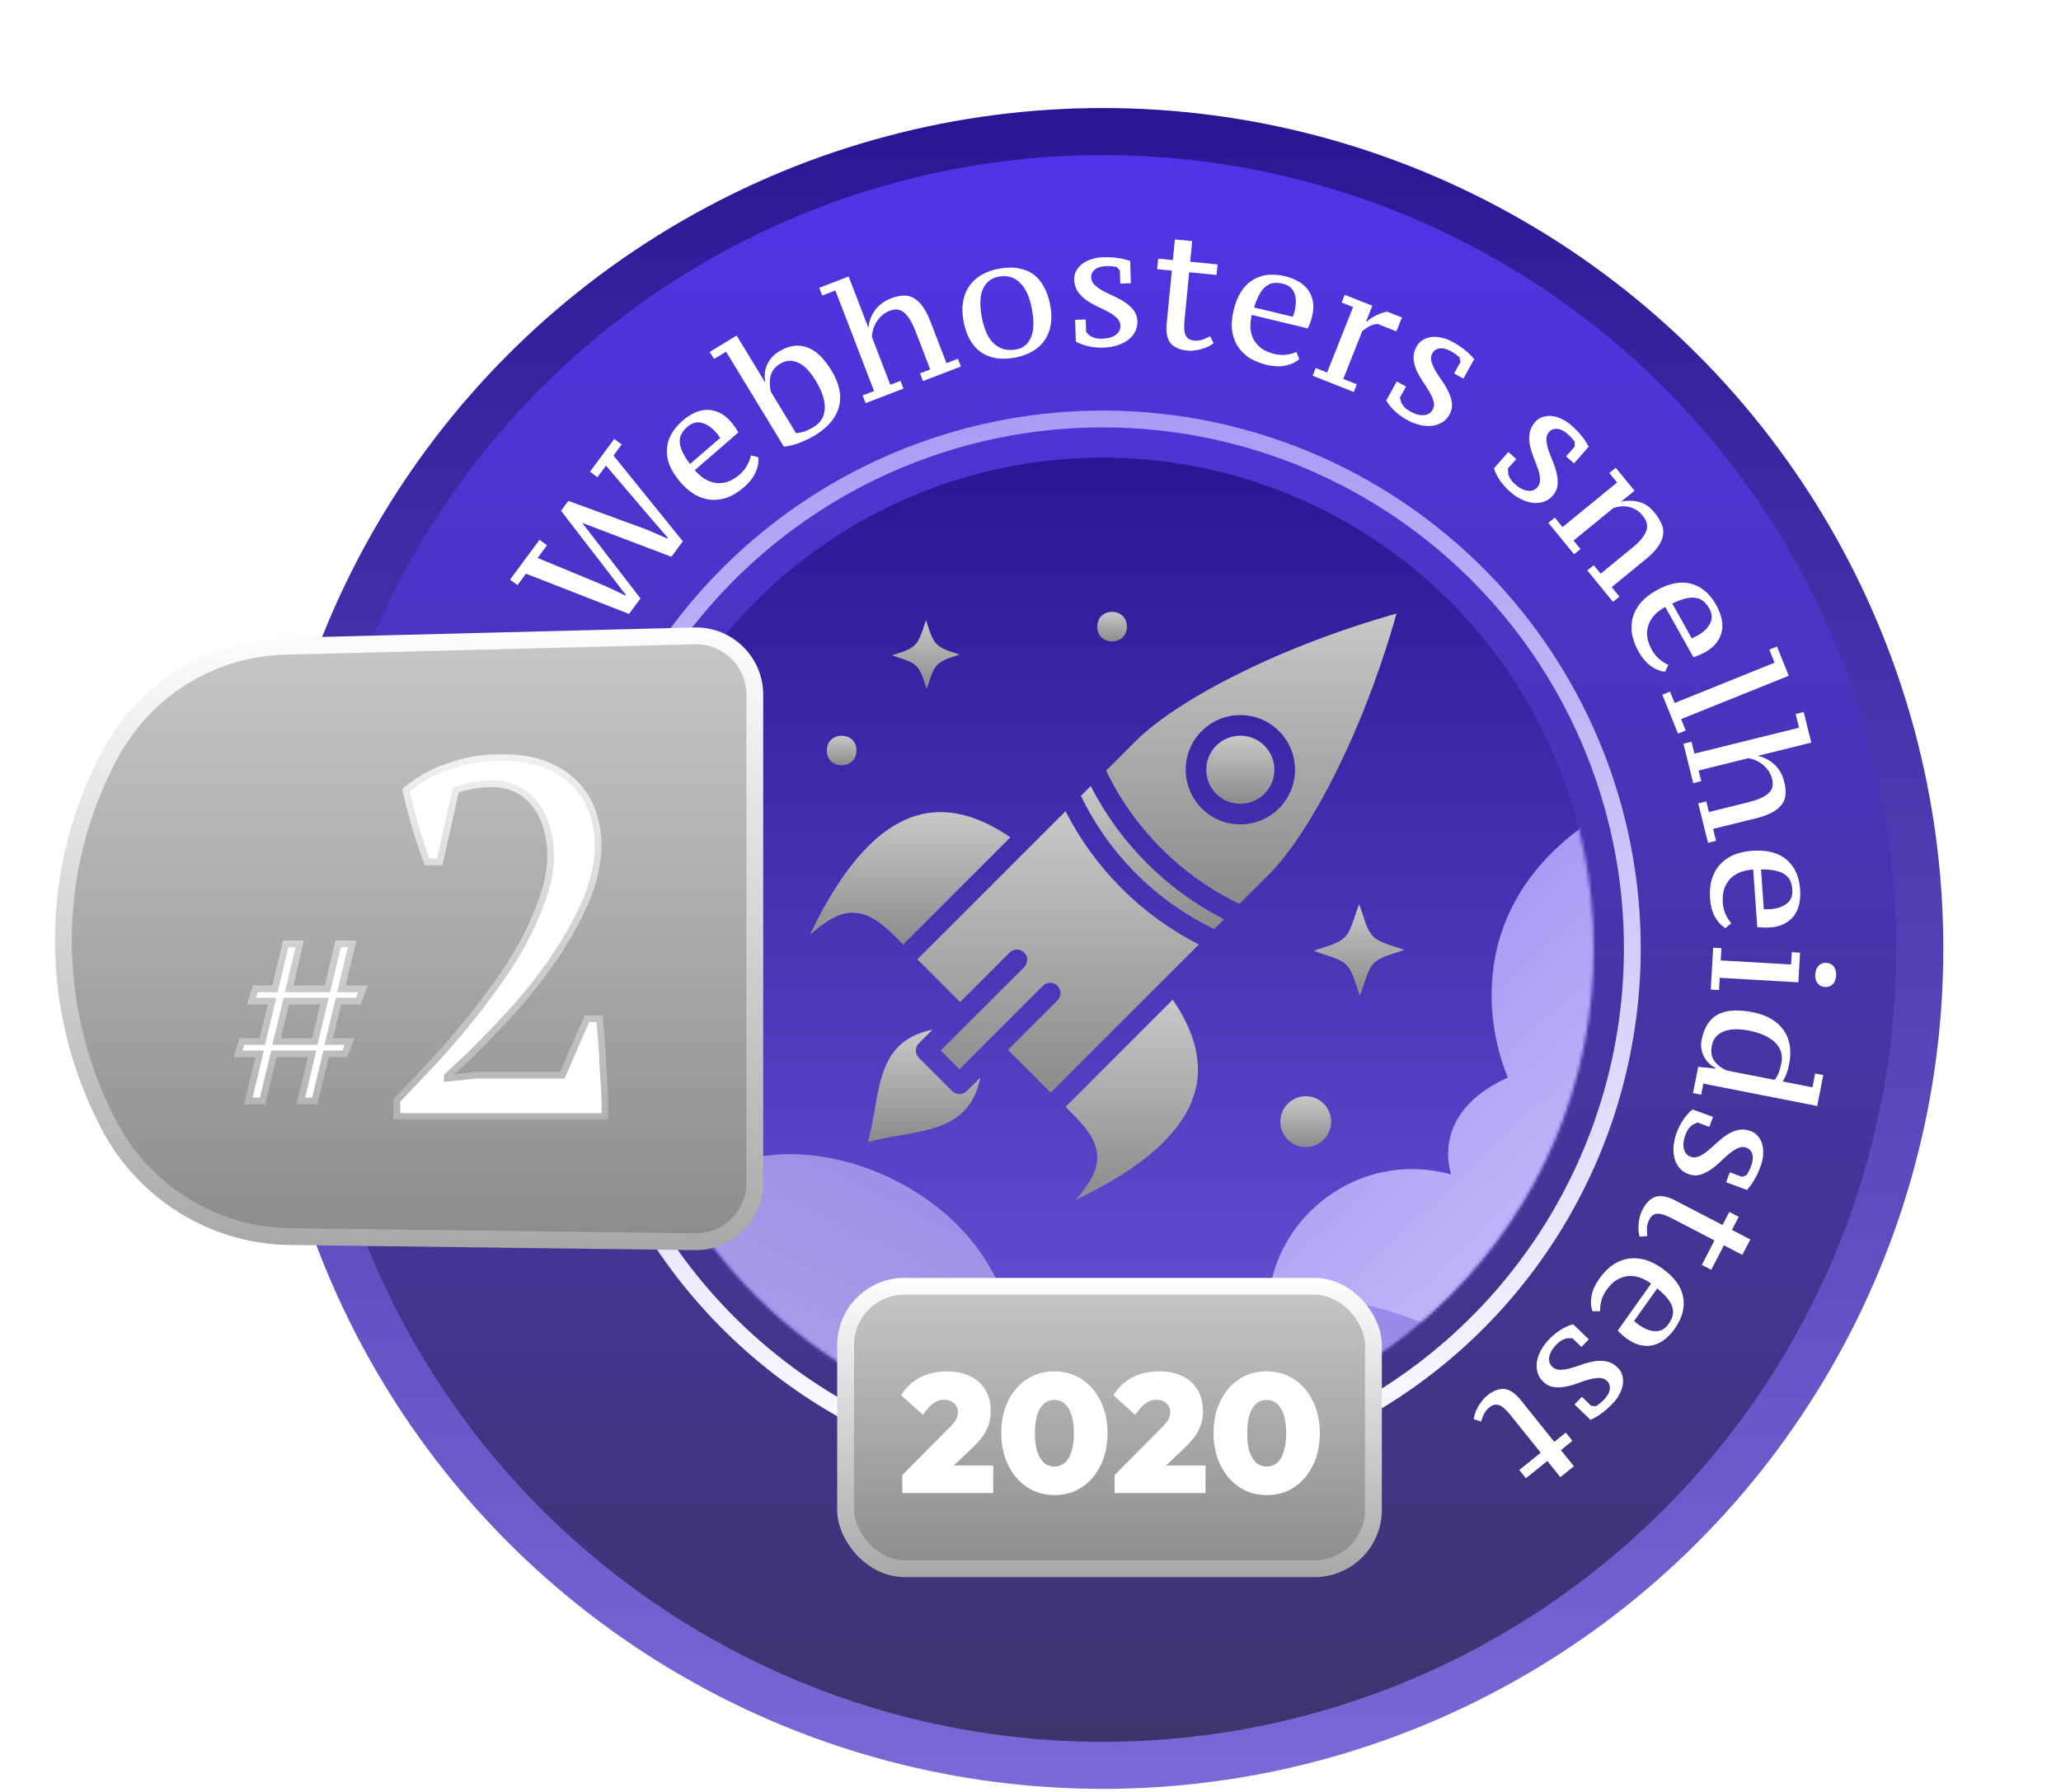
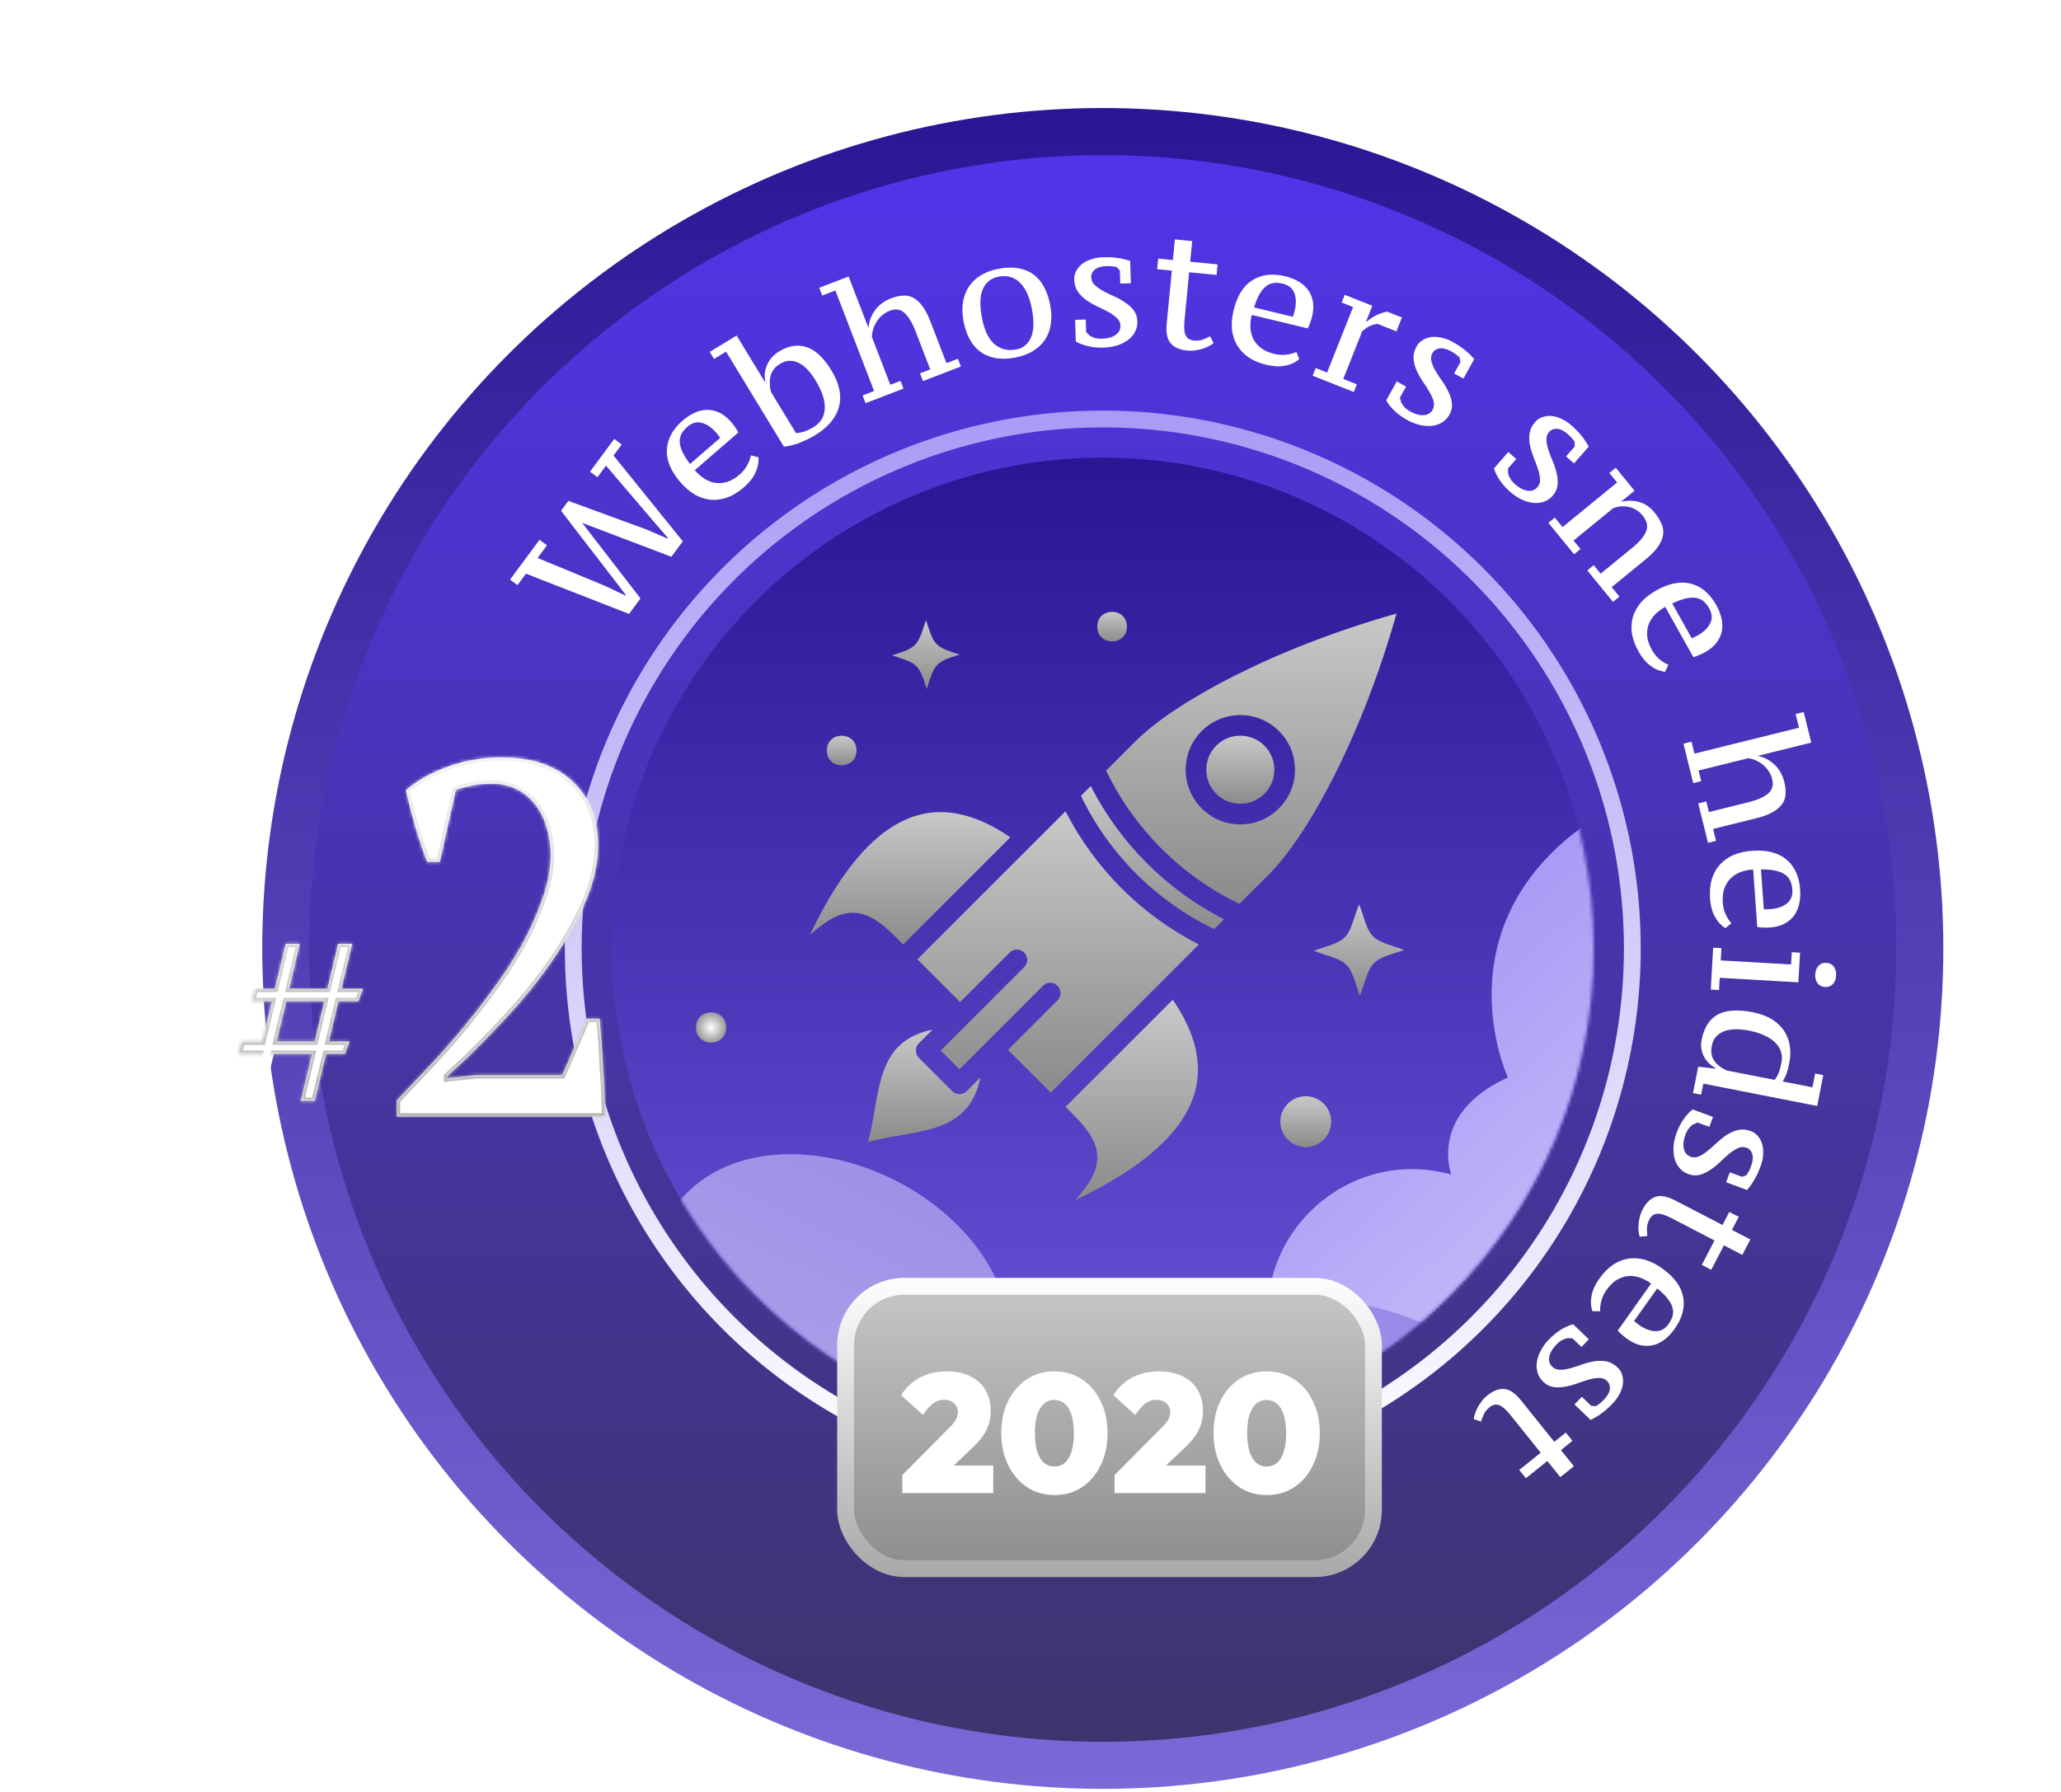
<svg xmlns="http://www.w3.org/2000/svg" width="613" height="533" viewBox="0 0 613 533" fill="none">
  <circle cx="328" cy="282.135" r="243" fill="url(#paint0_linear_2092_1730)" stroke="url(#paint1_linear_2092_1730)" stroke-width="14" />
  <circle cx="328" cy="282.135" r="146" fill="url(#paint2_linear_2092_1730)" />
  <mask id="mask0_2092_1730" style="mask-type:alpha" maskUnits="userSpaceOnUse" x="182" y="136" width="292" height="293">
    <circle cx="328" cy="282.135" r="146" fill="url(#paint3_linear_2092_1730)" />
  </mask>
  <g mask="url(#mask0_2092_1730)">
    <path fill-rule="evenodd" clip-rule="evenodd" d="M639.405 382.335C656.084 366.613 646.991 346.588 626.091 361.056C612.888 370.426 611.59 360.585 621.959 350.494L687.636 285.829C706.774 266.871 689.826 251.174 669.74 264.559C664.308 255.538 650.942 253.046 641.057 256.53C631.649 259.85 623.896 266.872 617.558 273.448C611.423 261.096 595.849 258.847 585.03 268.125C577.343 254.763 558.711 254.476 549.205 267.431C535.702 241.417 499.456 226.977 473.91 243.67C434.056 270.171 443.141 308.054 448.489 320.546C432.348 327.771 428.732 339.485 431.611 349.358C393.375 338.952 360.81 381.949 386.288 414.525C354.596 413.01 340.487 444.793 351.984 463.473C312.024 464.235 298.186 515.419 328.951 533.786C344.042 542.642 365.939 538.298 377.99 524.148C384.825 516.152 383.987 524.33 378.304 529.687C362.897 544.811 378.086 561.564 400.341 543.662L482.016 476.822C492.514 468.48 496.516 477.293 484.696 489.069C463.932 509.56 482.07 528.131 505.05 507.104L639.405 382.335Z" fill="url(#paint4_linear_2092_1730)" />
    <path fill-rule="evenodd" clip-rule="evenodd" d="M381.22 619.316C408.844 632.45 426.625 617.175 398.019 599.233C379.686 587.964 390.243 583.801 407.78 591.877L519.719 642.812C552.469 657.621 560.774 635.288 533.88 617.897C541.123 609.607 536.318 594.8 526.646 585.36C517.437 576.378 504.924 570.192 493.736 565.372C504.403 555.395 498.052 538.327 481.19 529.547C492.125 517.646 481.766 497.909 461.436 491.557C483.565 469.931 479.355 427.597 445.53 405.385C392.232 370.862 353.938 391.196 342.66 400.381C325.104 385.404 309.576 384.914 299.89 390.753C289.906 347.463 221.845 325.311 199.05 361.432C182.609 327.569 138.015 321.704 123.159 339.133C99.359 297.195 32.641 297.121 29.196 334.787C27.682 353.22 45.232 375.087 68.395 383.785C81.499 388.727 71.627 390.162 62.215 385.687C36.007 373.726 25.482 394.503 58.807 412.9L182.422 480.094C198.024 488.802 190.198 495.525 169.893 486.397C134.45 470.307 123.527 494.711 160.859 512.987L381.22 619.316Z" fill="url(#paint5_linear_2092_1730)" />
  </g>
  <circle cx="328" cy="282.135" r="157.5" stroke="url(#paint6_linear_2092_1730)" stroke-width="5" />
  <path d="M216 305.638C216 311.634 207 311.634 207 305.638C207 299.634 216 299.634 216 305.638Z" fill="url(#paint7_radial_2092_1730)" />
-   <path d="M33.067 223.822C43.444 204.827 63.152 192.796 84.79 192.247L206.556 189.155C216.392 188.905 224.5 196.81 224.5 206.649V351.88C224.5 361.631 216.529 369.502 206.778 369.378L86.124 367.846C63.757 367.563 43.195 354.911 32.669 335.15C14.165 300.411 14.206 258.347 33.067 223.822Z" fill="url(#paint8_linear_2092_1730)" stroke="url(#paint9_linear_2092_1730)" stroke-width="5" />
  <g filter="url(#filter0_d_2092_1730)">
    <mask id="path-9-outside-1_2092_1730" maskUnits="userSpaceOnUse" x="69" y="224.135" width="112" height="109" fill="black">
-       <rect fill="white" x="69" y="224.135" width="112" height="109" />
-       <path d="M92.822 313.495H81.462L78.102 327.495H73.862L77.222 313.495H70.822L71.942 309.815H78.022L80.902 297.815H74.822L75.942 294.135H81.782L84.982 280.775H89.142L86.022 294.135H97.382L100.582 280.775H104.742L101.542 294.135H107.942L106.582 297.815H100.662L97.782 309.815H103.942L102.582 313.495H96.982L93.622 327.495H89.462L92.822 313.495ZM82.262 309.815H93.622L96.502 297.815H85.142L82.262 309.815ZM130.788 256.385H127.038C125.938 253.485 124.788 250.085 123.588 246.185C122.488 242.285 121.538 238.585 120.738 235.085C124.238 232.085 128.438 229.735 133.338 228.035C138.238 226.235 143.538 225.335 149.238 225.335C154.238 225.335 158.538 226.035 162.138 227.435C165.738 228.835 168.688 230.735 170.988 233.135C173.388 235.535 175.138 238.335 176.238 241.535C177.338 244.635 177.888 247.885 177.888 251.285C177.888 256.885 176.588 262.635 173.988 268.535C171.388 274.435 168.138 280.185 164.238 285.785C160.438 291.285 156.288 296.485 151.788 301.385C147.288 306.285 143.138 310.585 139.338 314.285L133.038 320.135V320.735L141.438 319.835H167.238L174.588 303.035H178.338C178.538 305.235 178.738 307.635 178.938 310.235C179.138 312.835 179.288 315.485 179.388 318.185C179.588 320.785 179.738 323.335 179.838 325.835C179.938 328.235 179.988 330.335 179.988 332.135H118.038V327.335C120.238 325.035 122.888 322.235 125.988 318.935C129.188 315.635 132.488 311.985 135.888 307.985C139.288 303.985 142.638 299.735 145.938 295.235C149.338 290.735 152.338 286.185 154.938 281.585C157.538 276.885 159.638 272.235 161.238 267.635C162.938 263.035 163.788 258.635 163.788 254.435C163.788 251.535 163.388 248.785 162.588 246.185C161.888 243.585 160.788 241.335 159.288 239.435C157.788 237.435 155.938 235.885 153.738 234.785C151.638 233.685 149.188 233.135 146.388 233.135C144.288 233.135 142.438 233.285 140.838 233.585C139.238 233.885 137.488 234.335 135.588 234.935L130.788 256.385Z" />
+       <path d="M92.822 313.495H81.462H73.862L77.222 313.495H70.822L71.942 309.815H78.022L80.902 297.815H74.822L75.942 294.135H81.782L84.982 280.775H89.142L86.022 294.135H97.382L100.582 280.775H104.742L101.542 294.135H107.942L106.582 297.815H100.662L97.782 309.815H103.942L102.582 313.495H96.982L93.622 327.495H89.462L92.822 313.495ZM82.262 309.815H93.622L96.502 297.815H85.142L82.262 309.815ZM130.788 256.385H127.038C125.938 253.485 124.788 250.085 123.588 246.185C122.488 242.285 121.538 238.585 120.738 235.085C124.238 232.085 128.438 229.735 133.338 228.035C138.238 226.235 143.538 225.335 149.238 225.335C154.238 225.335 158.538 226.035 162.138 227.435C165.738 228.835 168.688 230.735 170.988 233.135C173.388 235.535 175.138 238.335 176.238 241.535C177.338 244.635 177.888 247.885 177.888 251.285C177.888 256.885 176.588 262.635 173.988 268.535C171.388 274.435 168.138 280.185 164.238 285.785C160.438 291.285 156.288 296.485 151.788 301.385C147.288 306.285 143.138 310.585 139.338 314.285L133.038 320.135V320.735L141.438 319.835H167.238L174.588 303.035H178.338C178.538 305.235 178.738 307.635 178.938 310.235C179.138 312.835 179.288 315.485 179.388 318.185C179.588 320.785 179.738 323.335 179.838 325.835C179.938 328.235 179.988 330.335 179.988 332.135H118.038V327.335C120.238 325.035 122.888 322.235 125.988 318.935C129.188 315.635 132.488 311.985 135.888 307.985C139.288 303.985 142.638 299.735 145.938 295.235C149.338 290.735 152.338 286.185 154.938 281.585C157.538 276.885 159.638 272.235 161.238 267.635C162.938 263.035 163.788 258.635 163.788 254.435C163.788 251.535 163.388 248.785 162.588 246.185C161.888 243.585 160.788 241.335 159.288 239.435C157.788 237.435 155.938 235.885 153.738 234.785C151.638 233.685 149.188 233.135 146.388 233.135C144.288 233.135 142.438 233.285 140.838 233.585C139.238 233.885 137.488 234.335 135.588 234.935L130.788 256.385Z" />
    </mask>
    <path d="M92.822 313.495H81.462L78.102 327.495H73.862L77.222 313.495H70.822L71.942 309.815H78.022L80.902 297.815H74.822L75.942 294.135H81.782L84.982 280.775H89.142L86.022 294.135H97.382L100.582 280.775H104.742L101.542 294.135H107.942L106.582 297.815H100.662L97.782 309.815H103.942L102.582 313.495H96.982L93.622 327.495H89.462L92.822 313.495ZM82.262 309.815H93.622L96.502 297.815H85.142L82.262 309.815ZM130.788 256.385H127.038C125.938 253.485 124.788 250.085 123.588 246.185C122.488 242.285 121.538 238.585 120.738 235.085C124.238 232.085 128.438 229.735 133.338 228.035C138.238 226.235 143.538 225.335 149.238 225.335C154.238 225.335 158.538 226.035 162.138 227.435C165.738 228.835 168.688 230.735 170.988 233.135C173.388 235.535 175.138 238.335 176.238 241.535C177.338 244.635 177.888 247.885 177.888 251.285C177.888 256.885 176.588 262.635 173.988 268.535C171.388 274.435 168.138 280.185 164.238 285.785C160.438 291.285 156.288 296.485 151.788 301.385C147.288 306.285 143.138 310.585 139.338 314.285L133.038 320.135V320.735L141.438 319.835H167.238L174.588 303.035H178.338C178.538 305.235 178.738 307.635 178.938 310.235C179.138 312.835 179.288 315.485 179.388 318.185C179.588 320.785 179.738 323.335 179.838 325.835C179.938 328.235 179.988 330.335 179.988 332.135H118.038V327.335C120.238 325.035 122.888 322.235 125.988 318.935C129.188 315.635 132.488 311.985 135.888 307.985C139.288 303.985 142.638 299.735 145.938 295.235C149.338 290.735 152.338 286.185 154.938 281.585C157.538 276.885 159.638 272.235 161.238 267.635C162.938 263.035 163.788 258.635 163.788 254.435C163.788 251.535 163.388 248.785 162.588 246.185C161.888 243.585 160.788 241.335 159.288 239.435C157.788 237.435 155.938 235.885 153.738 234.785C151.638 233.685 149.188 233.135 146.388 233.135C144.288 233.135 142.438 233.285 140.838 233.585C139.238 233.885 137.488 234.335 135.588 234.935L130.788 256.385Z" fill="white" />
    <path d="M92.822 313.495L93.794 313.729L94.09 312.495H92.822V313.495ZM81.462 313.495V312.495H80.673L80.489 313.262L81.462 313.495ZM78.102 327.495V328.495H78.89L79.074 327.729L78.102 327.495ZM73.862 327.495L72.889 327.262L72.593 328.495H73.862V327.495ZM77.222 313.495L78.194 313.729L78.49 312.495H77.222V313.495ZM70.822 313.495L69.865 313.204L69.472 314.495H70.822V313.495ZM71.942 309.815V308.815H71.201L70.985 309.524L71.942 309.815ZM78.022 309.815V310.815H78.81L78.994 310.049L78.022 309.815ZM80.902 297.815L81.874 298.049L82.17 296.815H80.902V297.815ZM74.822 297.815L73.865 297.524L73.472 298.815H74.822V297.815ZM75.942 294.135V293.135H75.201L74.985 293.844L75.942 294.135ZM81.782 294.135V295.135H82.57L82.754 294.368L81.782 294.135ZM84.982 280.775V279.775H84.193L84.009 280.542L84.982 280.775ZM89.142 280.775L90.115 281.003L90.402 279.775H89.142V280.775ZM86.022 294.135L85.048 293.908L84.761 295.135H86.022V294.135ZM97.382 294.135V295.135H98.17L98.354 294.368L97.382 294.135ZM100.582 280.775V279.775H99.793L99.609 280.542L100.582 280.775ZM104.742 280.775L105.714 281.008L106.009 279.775H104.742V280.775ZM101.542 294.135L100.569 293.902L100.274 295.135H101.542V294.135ZM107.942 294.135L108.88 294.482L109.377 293.135H107.942V294.135ZM106.582 297.815V298.815H107.278L107.52 298.162L106.582 297.815ZM100.662 297.815V296.815H99.873L99.689 297.582L100.662 297.815ZM97.782 309.815L96.809 309.582L96.513 310.815H97.782V309.815ZM103.942 309.815L104.88 310.162L105.377 308.815H103.942V309.815ZM102.582 313.495V314.495H103.278L103.52 313.842L102.582 313.495ZM96.982 313.495V312.495H96.193L96.009 313.262L96.982 313.495ZM93.622 327.495V328.495H94.41L94.594 327.729L93.622 327.495ZM89.462 327.495L88.489 327.262L88.193 328.495H89.462V327.495ZM82.262 309.815L81.289 309.582L80.993 310.815H82.262V309.815ZM93.622 309.815V310.815H94.41L94.594 310.049L93.622 309.815ZM96.502 297.815L97.474 298.049L97.77 296.815H96.502V297.815ZM85.142 297.815V296.815H84.353L84.169 297.582L85.142 297.815ZM92.822 312.495H81.462V314.495H92.822V312.495ZM80.489 313.262L77.129 327.262L79.074 327.729L82.434 313.729L80.489 313.262ZM78.102 326.495H73.862V328.495H78.102V326.495ZM74.834 327.729L78.194 313.729L76.249 313.262L72.889 327.262L74.834 327.729ZM77.222 312.495H70.822V314.495H77.222V312.495ZM71.778 313.786L72.898 310.106L70.985 309.524L69.865 313.204L71.778 313.786ZM71.942 310.815H78.022V308.815H71.942V310.815ZM78.994 310.049L81.874 298.049L79.929 297.582L77.049 309.582L78.994 310.049ZM80.902 296.815H74.822V298.815H80.902V296.815ZM75.778 298.106L76.898 294.426L74.985 293.844L73.865 297.524L75.778 298.106ZM75.942 295.135H81.782V293.135H75.942V295.135ZM82.754 294.368L85.954 281.008L84.009 280.542L80.809 293.902L82.754 294.368ZM84.982 281.775H89.142V279.775H84.982V281.775ZM88.168 280.548L85.048 293.908L86.995 294.363L90.115 281.003L88.168 280.548ZM86.022 295.135H97.382V293.135H86.022V295.135ZM98.354 294.368L101.554 281.008L99.609 280.542L96.409 293.902L98.354 294.368ZM100.582 281.775H104.742V279.775H100.582V281.775ZM103.769 280.542L100.569 293.902L102.514 294.368L105.714 281.008L103.769 280.542ZM101.542 295.135H107.942V293.135H101.542V295.135ZM107.004 293.788L105.644 297.468L107.52 298.162L108.88 294.482L107.004 293.788ZM106.582 296.815H100.662V298.815H106.582V296.815ZM99.689 297.582L96.809 309.582L98.754 310.049L101.634 298.049L99.689 297.582ZM97.782 310.815H103.942V308.815H97.782V310.815ZM103.004 309.468L101.644 313.148L103.52 313.842L104.88 310.162L103.004 309.468ZM102.582 312.495H96.982V314.495H102.582V312.495ZM96.009 313.262L92.649 327.262L94.594 327.729L97.954 313.729L96.009 313.262ZM93.622 326.495H89.462V328.495H93.622V326.495ZM90.434 327.729L93.794 313.729L91.849 313.262L88.489 327.262L90.434 327.729ZM82.262 310.815H93.622V308.815H82.262V310.815ZM94.594 310.049L97.474 298.049L95.529 297.582L92.649 309.582L94.594 310.049ZM96.502 296.815H85.142V298.815H96.502V296.815ZM84.169 297.582L81.289 309.582L83.234 310.049L86.114 298.049L84.169 297.582ZM130.788 256.385V257.385H131.589L131.764 256.604L130.788 256.385ZM127.038 256.385L126.103 256.74L126.348 257.385H127.038V256.385ZM123.588 246.185L122.625 246.457L122.629 246.468L122.632 246.479L123.588 246.185ZM120.738 235.085L120.087 234.326L119.628 234.719L119.763 235.308L120.738 235.085ZM133.338 228.035L133.666 228.98L133.674 228.977L133.683 228.974L133.338 228.035ZM162.138 227.435L161.775 228.367L162.138 227.435ZM170.988 233.135L170.266 233.827L170.273 233.835L170.281 233.842L170.988 233.135ZM176.238 241.535L175.292 241.86L175.295 241.87L176.238 241.535ZM173.988 268.535L174.903 268.938L173.988 268.535ZM164.238 285.785L163.417 285.214L163.415 285.217L164.238 285.785ZM151.788 301.385L151.051 300.709L151.788 301.385ZM139.338 314.285L140.018 315.018L140.027 315.01L140.036 315.002L139.338 314.285ZM133.038 320.135L132.357 319.402L132.038 319.699V320.135H133.038ZM133.038 320.735H132.038V321.848L133.144 321.729L133.038 320.735ZM141.438 319.835V318.835H141.384L141.331 318.841L141.438 319.835ZM167.238 319.835V320.835H167.892L168.154 320.236L167.238 319.835ZM174.588 303.035V302.035H173.934L173.672 302.634L174.588 303.035ZM178.338 303.035L179.334 302.945L179.251 302.035H178.338V303.035ZM178.938 310.235L179.935 310.158L178.938 310.235ZM179.388 318.185L178.389 318.222L178.389 318.242L178.391 318.262L179.388 318.185ZM179.838 325.835L178.839 325.875L178.839 325.877L179.838 325.835ZM179.988 332.135V333.135H180.988V332.135H179.988ZM118.038 332.135H117.038V333.135H118.038V332.135ZM118.038 327.335L117.315 326.644L117.038 326.934V327.335H118.038ZM125.988 318.935L125.27 318.239L125.264 318.245L125.259 318.25L125.988 318.935ZM135.888 307.985L136.65 308.633L135.888 307.985ZM145.938 295.235L145.14 294.632L145.136 294.638L145.131 294.644L145.938 295.235ZM154.938 281.585L155.808 282.077L155.813 282.069L154.938 281.585ZM161.238 267.635L160.3 267.288L160.297 267.298L160.293 267.307L161.238 267.635ZM162.588 246.185L161.622 246.445L161.627 246.462L161.632 246.479L162.588 246.185ZM159.288 239.435L158.488 240.035L158.495 240.045L158.503 240.055L159.288 239.435ZM153.738 234.785L153.274 235.671L153.282 235.675L153.291 235.68L153.738 234.785ZM140.838 233.585L141.022 234.568L140.838 233.585ZM135.588 234.935L135.287 233.982L134.738 234.155L134.612 234.717L135.588 234.935ZM130.788 255.385H127.038V257.385H130.788V255.385ZM127.973 256.03C126.882 253.156 125.739 249.777 124.544 245.891L122.632 246.479C123.837 250.394 124.993 253.815 126.103 256.74L127.973 256.03ZM124.55 245.914C123.454 242.028 122.509 238.344 121.713 234.862L119.763 235.308C120.567 238.826 121.521 242.542 122.625 246.457L124.55 245.914ZM121.389 235.844C124.782 232.935 128.869 230.644 133.666 228.98L133.01 227.09C128.007 228.826 123.693 231.235 120.087 234.326L121.389 235.844ZM133.683 228.974C138.463 227.218 143.645 226.335 149.238 226.335V224.335C143.431 224.335 138.013 225.252 132.993 227.096L133.683 228.974ZM149.238 226.335C154.149 226.335 158.319 227.023 161.775 228.367L162.5 226.503C158.756 225.047 154.327 224.335 149.238 224.335V226.335ZM161.775 228.367C165.261 229.723 168.082 231.548 170.266 233.827L171.71 232.443C169.294 229.922 166.214 227.947 162.5 226.503L161.775 228.367ZM170.281 233.842C172.574 236.135 174.242 238.804 175.292 241.86L177.184 241.21C176.034 237.866 174.202 234.935 171.695 232.428L170.281 233.842ZM175.295 241.87C176.356 244.859 176.888 247.995 176.888 251.285H178.888C178.888 247.775 178.32 244.412 177.18 241.201L175.295 241.87ZM176.888 251.285C176.888 256.727 175.625 262.34 173.073 268.132L174.903 268.938C177.551 262.93 178.888 257.043 178.888 251.285H176.888ZM173.073 268.132C170.5 273.97 167.283 279.663 163.417 285.214L165.058 286.357C168.993 280.707 172.276 274.901 174.903 268.938L173.073 268.132ZM163.415 285.217C159.641 290.679 155.52 295.843 151.051 300.709L152.524 302.062C157.056 297.127 161.235 291.891 165.061 286.354L163.415 285.217ZM151.051 300.709C146.561 305.598 142.424 309.884 138.64 313.569L140.036 315.002C143.852 311.286 148.015 306.972 152.524 302.062L151.051 300.709ZM138.657 313.552L132.357 319.402L133.718 320.868L140.018 315.018L138.657 313.552ZM132.038 320.135V320.735H134.038V320.135H132.038ZM133.144 321.729L141.544 320.829L141.331 318.841L132.931 319.741L133.144 321.729ZM141.438 320.835H167.238V318.835H141.438V320.835ZM168.154 320.236L175.504 303.436L173.672 302.634L166.322 319.434L168.154 320.236ZM174.588 304.035H178.338V302.035H174.588V304.035ZM177.342 303.126C177.542 305.32 177.741 307.716 177.941 310.312L179.935 310.158C179.735 307.555 179.534 305.15 179.334 302.945L177.342 303.126ZM177.941 310.312C178.14 312.898 178.289 315.535 178.389 318.222L180.387 318.148C180.287 315.435 180.136 312.772 179.935 310.158L177.941 310.312ZM178.391 318.262C178.59 320.85 178.739 323.388 178.839 325.875L180.837 325.795C180.737 323.282 180.586 320.72 180.385 318.108L178.391 318.262ZM178.839 325.877C178.938 328.267 178.988 330.353 178.988 332.135H180.988C180.988 330.318 180.937 328.203 180.837 325.794L178.839 325.877ZM179.988 331.135H118.038V333.135H179.988V331.135ZM119.038 332.135V327.335H117.038V332.135H119.038ZM118.761 328.026C120.963 325.723 123.615 322.921 126.717 319.62L125.259 318.25C122.16 321.549 119.513 324.347 117.315 326.644L118.761 328.026ZM126.706 319.631C129.923 316.314 133.238 312.647 136.65 308.633L135.126 307.337C131.738 311.323 128.453 314.957 125.27 318.239L126.706 319.631ZM136.65 308.633C140.066 304.613 143.431 300.345 146.744 295.826L145.131 294.644C141.845 299.126 138.51 303.357 135.126 307.337L136.65 308.633ZM146.736 295.838C150.161 291.305 153.185 286.718 155.808 282.077L154.067 281.093C151.49 285.652 148.515 290.165 145.14 294.632L146.736 295.838ZM155.813 282.069C158.438 277.324 160.562 272.623 162.182 267.964L160.293 267.307C158.714 271.848 156.638 276.446 154.063 281.101L155.813 282.069ZM162.176 267.982C163.91 263.289 164.788 258.771 164.788 254.435H162.788C162.788 258.499 161.966 262.781 160.3 267.288L162.176 267.982ZM164.788 254.435C164.788 251.442 164.375 248.592 163.544 245.891L161.632 246.479C162.401 248.978 162.788 251.628 162.788 254.435H164.788ZM163.554 245.925C162.822 243.209 161.666 240.833 160.073 238.815L158.503 240.055C159.91 241.837 160.954 243.961 161.622 246.445L163.554 245.925ZM160.088 238.835C158.496 236.713 156.526 235.061 154.185 233.891L153.291 235.68C155.349 236.709 157.079 238.157 158.488 240.035L160.088 238.835ZM154.202 233.899C151.935 232.712 149.32 232.135 146.388 232.135V234.135C149.055 234.135 151.341 234.658 153.274 235.671L154.202 233.899ZM146.388 232.135C144.243 232.135 142.329 232.288 140.654 232.602L141.022 234.568C142.547 234.282 144.333 234.135 146.388 234.135V232.135ZM140.654 232.602C139.007 232.911 137.217 233.372 135.287 233.982L135.889 235.889C137.759 235.298 139.469 234.859 141.022 234.568L140.654 232.602ZM134.612 234.717L129.812 256.167L131.764 256.604L136.564 235.154L134.612 234.717Z" fill="url(#paint10_linear_2092_1730)" mask="url(#path-9-outside-1_2092_1730)" />
  </g>
  <rect x="251.5" y="382.635" width="157" height="84" rx="17.5" fill="url(#paint11_linear_2092_1730)" stroke="url(#paint12_linear_2092_1730)" stroke-width="5" />
  <g filter="url(#filter1_d_2092_1730)">
    <path d="M268.365 438.785L282.565 424.485C283.132 423.918 283.582 423.402 283.915 422.935C284.282 422.435 284.532 421.968 284.665 421.535C284.832 421.102 284.915 420.652 284.915 420.185C284.915 419.018 284.532 418.102 283.765 417.435C283.032 416.735 282.032 416.385 280.765 416.385C279.632 416.385 278.582 416.735 277.615 417.435C276.649 418.102 275.615 419.252 274.515 420.885L268.015 415.035C269.482 412.702 271.365 410.935 273.665 409.735C275.999 408.535 278.649 407.935 281.615 407.935C284.315 407.935 286.632 408.418 288.565 409.385C290.532 410.318 292.032 411.668 293.065 413.435C294.132 415.202 294.665 417.302 294.665 419.735C294.665 421.102 294.482 422.385 294.115 423.585C293.749 424.785 293.165 425.968 292.365 427.135C291.565 428.268 290.532 429.435 289.265 430.635L280.315 439.135L268.365 438.785ZM268.365 444.135V438.785L276.665 435.935H295.415V444.135H268.365ZM313.661 444.735C310.594 444.735 307.861 443.952 305.461 442.385C303.094 440.785 301.228 438.602 299.861 435.835C298.494 433.035 297.811 429.852 297.811 426.285C297.811 422.718 298.478 419.552 299.811 416.785C301.178 414.018 303.044 411.852 305.411 410.285C307.778 408.718 310.494 407.935 313.561 407.935C316.661 407.935 319.394 408.718 321.761 410.285C324.161 411.852 326.028 414.018 327.361 416.785C328.728 419.552 329.411 422.735 329.411 426.335C329.411 429.935 328.728 433.118 327.361 435.885C326.028 438.652 324.178 440.818 321.811 442.385C319.444 443.952 316.728 444.735 313.661 444.735ZM313.611 436.235C314.844 436.235 315.894 435.852 316.761 435.085C317.628 434.318 318.278 433.202 318.711 431.735C319.178 430.235 319.411 428.435 319.411 426.335C319.411 424.235 319.178 422.452 318.711 420.985C318.278 419.518 317.628 418.402 316.761 417.635C315.894 416.835 314.828 416.435 313.561 416.435C312.361 416.435 311.328 416.818 310.461 417.585C309.594 418.352 308.928 419.468 308.461 420.935C308.028 422.402 307.811 424.185 307.811 426.285C307.811 428.385 308.028 430.185 308.461 431.685C308.928 433.152 309.594 434.285 310.461 435.085C311.328 435.852 312.378 436.235 313.611 436.235ZM331.5 438.785L345.7 424.485C346.267 423.918 346.717 423.402 347.05 422.935C347.417 422.435 347.667 421.968 347.8 421.535C347.967 421.102 348.05 420.652 348.05 420.185C348.05 419.018 347.667 418.102 346.9 417.435C346.167 416.735 345.167 416.385 343.9 416.385C342.767 416.385 341.717 416.735 340.75 417.435C339.783 418.102 338.75 419.252 337.65 420.885L331.15 415.035C332.617 412.702 334.5 410.935 336.8 409.735C339.133 408.535 341.783 407.935 344.75 407.935C347.45 407.935 349.767 408.418 351.7 409.385C353.667 410.318 355.167 411.668 356.2 413.435C357.267 415.202 357.8 417.302 357.8 419.735C357.8 421.102 357.617 422.385 357.25 423.585C356.883 424.785 356.3 425.968 355.5 427.135C354.7 428.268 353.667 429.435 352.4 430.635L343.45 439.135L331.5 438.785ZM331.5 444.135V438.785L339.8 435.935H358.55V444.135H331.5ZM376.796 444.735C373.729 444.735 370.996 443.952 368.596 442.385C366.229 440.785 364.362 438.602 362.996 435.835C361.629 433.035 360.946 429.852 360.946 426.285C360.946 422.718 361.612 419.552 362.946 416.785C364.312 414.018 366.179 411.852 368.546 410.285C370.912 408.718 373.629 407.935 376.696 407.935C379.796 407.935 382.529 408.718 384.896 410.285C387.296 411.852 389.162 414.018 390.496 416.785C391.862 419.552 392.546 422.735 392.546 426.335C392.546 429.935 391.862 433.118 390.496 435.885C389.162 438.652 387.312 440.818 384.946 442.385C382.579 443.952 379.862 444.735 376.796 444.735ZM376.746 436.235C377.979 436.235 379.029 435.852 379.896 435.085C380.762 434.318 381.412 433.202 381.846 431.735C382.312 430.235 382.546 428.435 382.546 426.335C382.546 424.235 382.312 422.452 381.846 420.985C381.412 419.518 380.762 418.402 379.896 417.635C379.029 416.835 377.962 416.435 376.696 416.435C375.496 416.435 374.462 416.818 373.596 417.585C372.729 418.352 372.062 419.468 371.596 420.935C371.162 422.402 370.946 424.185 370.946 426.285C370.946 428.385 371.162 430.185 371.596 431.685C372.062 433.152 372.729 434.285 373.596 435.085C374.462 435.852 375.512 436.235 376.746 436.235Z" fill="white" />
  </g>
  <path d="M180.246 138.517L177.693 141.964L175.474 140.321L182.694 130.573L184.913 132.217L182.477 135.506L203.092 161.025L199.687 165.621L173.158 155.542L190.501 178.023L187.096 182.619L156.443 170.651L153.918 174.059L151.699 172.415L160.475 160.568L162.694 162.211L159.906 165.976L180.005 174.298L186.038 177.172L186.155 177.013L181.951 171.505C181.924 171.486 181.693 171.191 181.255 170.622C180.792 170.033 180.208 169.274 179.506 168.344C178.804 167.415 178.002 166.371 177.101 165.213C176.173 164.035 175.242 162.834 174.308 161.61C172.095 158.743 169.617 155.517 166.874 151.93L169.046 148.998L192.312 157.519L198.491 160.194L198.638 159.996L194.17 154.845L180.246 138.517Z" fill="white" />
  <path d="M225.554 136.012C225.705 137.491 225.42 139.02 224.701 140.6C223.985 142.133 222.845 143.578 221.279 144.934C219.639 146.354 217.981 147.377 216.305 148.003C214.632 148.582 212.997 148.803 211.399 148.665C209.779 148.502 208.207 147.993 206.684 147.138C205.164 146.237 203.737 145.016 202.402 143.476C199.518 140.146 198.166 136.903 198.346 133.747C198.504 130.565 200.086 127.672 203.093 125.068C204.087 124.207 205.163 123.492 206.323 122.923C207.507 122.332 208.719 121.999 209.96 121.925C211.2 121.851 212.453 122.092 213.718 122.649C215.008 123.184 216.256 124.147 217.461 125.539C217.827 125.961 218.19 126.43 218.549 126.945C218.908 127.46 219.264 128.022 219.617 128.63L206.646 139.865C207.593 140.958 208.591 141.834 209.639 142.491C210.712 143.128 211.814 143.521 212.945 143.672C214.101 143.802 215.275 143.676 216.468 143.295C217.639 142.89 218.821 142.171 220.013 141.138C220.982 140.298 221.737 139.362 222.277 138.329C222.842 137.274 223.19 136.32 223.321 135.467L225.554 136.012ZM204.461 126.949C203.691 127.616 203.104 128.32 202.702 129.06C202.324 129.779 202.15 130.582 202.179 131.47C202.209 132.357 202.476 133.344 202.981 134.428C203.464 135.488 204.218 136.684 205.241 138.016L214.223 130.236C214.054 129.99 213.873 129.756 213.679 129.532C213.489 129.262 213.307 129.028 213.135 128.829C211.715 127.189 210.249 126.175 208.739 125.787C207.254 125.378 205.828 125.765 204.461 126.949Z" fill="white" />
  <path d="M215.953 104.607L212.373 106.786L211.091 104.68L219.095 99.81L227.501 113.627L227.628 113.55C227.256 111.737 227.445 110.025 228.197 108.414C228.948 106.802 230.11 105.518 231.682 104.561C234.547 102.818 237.284 102.384 239.894 103.259C242.532 104.116 245.005 106.441 247.311 110.232C249.686 114.136 250.422 117.748 249.518 121.068C248.625 124.344 246.212 127.178 242.281 129.57C241.494 130.048 240.66 130.479 239.777 130.862C238.939 131.256 238.099 131.614 237.255 131.935C236.422 132.211 235.651 132.43 234.942 132.592C234.233 132.754 233.627 132.834 233.125 132.831L215.953 104.607ZM232.009 108.229C230.493 109.152 229.553 110.359 229.19 111.849C228.838 113.295 228.873 114.87 229.296 116.576L236.754 128.834C237.503 128.802 238.331 128.644 239.237 128.362C240.154 128.035 241.076 127.59 242.003 127.026C244.081 125.762 245.183 123.937 245.309 121.551C245.436 119.166 244.516 116.358 242.551 113.128C241.851 111.977 241.095 110.956 240.283 110.064C239.471 109.173 238.619 108.499 237.725 108.042C236.814 107.557 235.88 107.318 234.921 107.323C233.991 107.312 233.02 107.614 232.009 108.229Z" fill="white" />
  <path d="M285.797 109.021L274.522 113.358L273.636 111.057L276.674 109.889L272.319 98.567C271.339 96.021 270.252 94.202 269.058 93.112C267.852 91.991 266.39 91.761 264.672 92.422C263.751 92.776 262.951 93.26 262.272 93.874C261.592 94.487 261.04 95.157 260.615 95.884C260.19 96.611 259.866 97.37 259.641 98.161C259.436 98.909 259.338 99.616 259.348 100.281L264.8 114.456L267.838 113.288L268.723 115.589L257.447 119.926L256.562 117.625L259.968 116.315L248.461 86.401L244.549 87.906L243.664 85.604L252.408 82.241L258.268 97.474L258.314 97.456C258.441 95.681 259.062 93.999 260.176 92.408C261.308 90.775 262.933 89.551 265.05 88.737C266.247 88.276 267.395 88.011 268.495 87.94C269.583 87.838 270.612 88.041 271.582 88.549C272.552 89.056 273.469 89.883 274.333 91.03C275.197 92.177 276.012 93.748 276.779 95.742L281.506 108.03L284.912 106.72L285.797 109.021Z" fill="white" />
  <path d="M286.591 95.625C286.187 93.493 286.136 91.546 286.437 89.782C286.739 88.019 287.335 86.484 288.224 85.177C289.141 83.832 290.335 82.719 291.807 81.838C293.312 80.951 295.033 80.323 296.971 79.956C299.232 79.527 301.231 79.483 302.968 79.823C304.732 80.124 306.241 80.758 307.495 81.725C308.742 82.659 309.765 83.904 310.561 85.46C311.384 86.977 311.985 88.736 312.365 90.739C312.769 92.871 312.821 94.818 312.519 96.582C312.244 98.307 311.648 99.842 310.732 101.186C309.842 102.493 308.645 103.589 307.14 104.477C305.668 105.358 303.947 105.986 301.976 106.359C299.78 106.776 297.816 106.83 296.085 106.522C294.348 106.183 292.839 105.549 291.559 104.62C290.273 103.66 289.218 102.421 288.395 100.904C287.572 99.387 286.971 97.627 286.591 95.625ZM292.066 94.587C292.36 96.137 292.778 97.547 293.319 98.816C293.861 100.085 294.547 101.143 295.376 101.989C296.238 102.83 297.241 103.443 298.385 103.828C299.555 104.175 300.899 104.205 302.417 103.917C304.322 103.556 305.723 102.387 306.62 100.41C307.517 98.433 307.607 95.555 306.891 91.777C306.597 90.226 306.179 88.817 305.637 87.547C305.089 86.246 304.401 85.172 303.571 84.326C302.768 83.441 301.813 82.819 300.708 82.46C299.635 82.094 298.388 82.046 296.967 82.316C294.835 82.72 293.305 83.913 292.376 85.896C291.447 87.879 291.343 90.776 292.066 94.587Z" fill="white" />
  <path d="M333.248 96.885C333.22 95.997 332.867 95.236 332.189 94.599C331.511 93.93 330.67 93.332 329.666 92.804C328.662 92.244 327.576 91.702 326.408 91.18C325.24 90.625 324.151 90.001 323.143 89.309C322.133 88.585 321.284 87.74 320.596 86.775C319.907 85.777 319.54 84.572 319.496 83.159C319.466 82.206 319.669 81.344 320.105 80.574C320.54 79.771 321.127 79.078 321.865 78.496C322.636 77.913 323.543 77.457 324.585 77.128C325.626 76.766 326.738 76.567 327.92 76.529C328.906 76.498 329.778 76.504 330.536 76.546C331.293 76.588 331.987 76.665 332.615 76.776C333.242 76.855 333.838 76.968 334.402 77.115C334.965 77.261 335.546 77.424 336.144 77.603L336.353 84.256L333.199 84.355L333.076 80.462L332.106 79.407C331.676 79.322 331.213 79.254 330.718 79.204C330.223 79.154 329.696 79.138 329.138 79.155C327.561 79.205 326.388 79.554 325.619 80.203C324.882 80.819 324.528 81.586 324.557 82.506C324.585 83.393 324.937 84.155 325.615 84.791C326.293 85.428 327.134 86.026 328.138 86.587C329.142 87.114 330.227 87.639 331.395 88.162C332.562 88.684 333.65 89.291 334.659 89.983C335.666 90.642 336.513 91.421 337.199 92.32C337.885 93.219 338.248 94.31 338.289 95.591C338.326 96.774 338.08 97.834 337.55 98.772C337.054 99.708 336.339 100.52 335.407 101.207C334.507 101.861 333.421 102.388 332.151 102.79C330.913 103.158 329.588 103.364 328.175 103.408C326.598 103.458 325.047 103.31 323.523 102.963C322.031 102.582 320.849 102.126 319.978 101.594L319.774 95.138L322.929 95.039L323.047 98.784L324.065 99.788C324.502 100.104 325.02 100.35 325.617 100.529C326.215 100.707 326.99 100.782 327.943 100.752C329.52 100.702 330.808 100.333 331.806 99.643C332.804 98.954 333.284 98.034 333.248 96.885Z" fill="white" />
  <path d="M344.477 76.933L348.845 77.358L349.441 71.223L354.594 71.723L353.998 77.858L362.145 78.65L361.84 81.791L353.693 80.999L352.301 95.33C352.1 97.391 352.221 98.873 352.661 99.774C353.102 100.676 353.912 101.184 355.09 101.298C356.104 101.397 356.988 101.301 357.743 101.011C358.531 100.724 359.256 100.399 359.919 100.034L360.96 102.067C360.637 102.333 360.196 102.62 359.638 102.929C359.115 103.209 358.512 103.464 357.829 103.695C357.146 103.926 356.386 104.1 355.549 104.216C354.745 104.336 353.917 104.355 353.067 104.273C350.874 104.06 349.243 103.34 348.174 102.113C347.14 100.856 346.75 98.919 347.004 96.302L348.54 80.499L344.172 80.074L344.477 76.933Z" fill="white" />
  <path d="M386.44 106.818C385.324 107.8 383.914 108.458 382.211 108.792C380.547 109.101 378.709 109.013 376.695 108.528C374.586 108.02 372.79 107.266 371.306 106.266C369.862 105.242 368.731 104.04 367.914 102.66C367.105 101.248 366.605 99.673 366.415 97.937C366.264 96.176 366.427 94.305 366.904 92.323C367.936 88.041 369.788 85.055 372.46 83.366C375.141 81.644 378.414 81.249 382.281 82.181C383.56 82.489 384.767 82.949 385.905 83.561C387.074 84.181 388.05 84.974 388.832 85.94C389.613 86.906 390.145 88.065 390.428 89.418C390.743 90.779 390.685 92.354 390.254 94.144C390.123 94.687 389.952 95.255 389.742 95.846C389.532 96.438 389.282 97.054 388.992 97.695L372.31 93.676C371.971 95.082 371.839 96.403 371.913 97.638C372.02 98.881 372.34 100.007 372.875 101.015C373.442 102.03 374.227 102.913 375.23 103.661C376.241 104.378 377.513 104.921 379.047 105.291C380.294 105.591 381.494 105.661 382.649 105.499C383.836 105.345 384.814 105.074 385.584 104.685L386.44 106.818ZM381.547 84.388C380.556 84.149 379.642 84.081 378.806 84.184C378.002 84.295 377.247 84.62 376.542 85.16C375.837 85.701 375.19 86.492 374.601 87.533C374.02 88.543 373.485 89.851 372.996 91.458L384.55 94.241C384.651 93.961 384.736 93.677 384.805 93.389C384.914 93.077 385 92.794 385.061 92.538C385.569 90.429 385.542 88.647 384.979 87.193C384.449 85.746 383.304 84.811 381.547 84.388Z" fill="white" />
  <path d="M409.739 96.355C408.891 96.443 408.14 96.641 407.488 96.948C406.836 97.255 406.068 97.764 405.185 98.474L399.53 112.729L403.564 114.329L402.654 116.621L390.417 111.766L391.326 109.474L394.717 110.82L402.445 91.34L399.053 89.994L399.962 87.703L408.167 90.957L406.33 95.587L406.514 95.659C407.433 94.857 408.39 94.229 409.384 93.774C410.389 93.289 411.45 92.932 412.567 92.703L416.967 94.448L415.331 98.573L409.739 96.355Z" fill="white" />
  <path d="M426.112 121.873C426.543 121.097 426.631 120.262 426.375 119.368C426.136 118.445 425.721 117.5 425.13 116.532C424.555 115.536 423.901 114.515 423.166 113.467C422.448 112.391 421.833 111.298 421.322 110.187C420.828 109.047 420.532 107.886 420.436 106.705C420.357 105.495 420.66 104.272 421.346 103.036C421.809 102.203 422.425 101.567 423.195 101.13C423.98 100.664 424.839 100.37 425.772 100.249C426.733 100.143 427.745 100.217 428.808 100.469C429.887 100.692 430.944 101.091 431.979 101.666C432.841 102.145 433.586 102.597 434.215 103.022C434.844 103.446 435.4 103.868 435.882 104.286C436.38 104.675 436.833 105.078 437.242 105.493C437.651 105.908 438.066 106.345 438.487 106.805L435.255 112.624L432.496 111.092L434.388 107.686L434.096 106.283C433.77 105.989 433.408 105.694 433.008 105.397C432.609 105.1 432.165 104.816 431.677 104.545C430.298 103.778 429.111 103.477 428.118 103.639C427.17 103.79 426.473 104.267 426.026 105.072C425.594 105.847 425.507 106.682 425.762 107.576C426.018 108.47 426.433 109.415 427.007 110.412C427.598 111.379 428.261 112.386 428.995 113.434C429.729 114.481 430.352 115.56 430.863 116.671C431.39 117.754 431.717 118.857 431.845 119.981C431.973 121.105 431.725 122.227 431.102 123.348C430.528 124.382 429.773 125.166 428.837 125.699C427.93 126.248 426.901 126.579 425.748 126.691C424.64 126.79 423.438 126.686 422.142 126.379C420.89 126.06 419.646 125.557 418.411 124.871C417.031 124.105 415.777 123.182 414.646 122.103C413.561 121.011 412.78 120.013 412.304 119.109L415.441 113.463L418.2 114.995L416.38 118.271L416.739 119.655C416.953 120.15 417.271 120.628 417.692 121.087C418.114 121.547 418.741 122.008 419.574 122.471C420.954 123.238 422.249 123.581 423.459 123.501C424.669 123.421 425.553 122.878 426.112 121.873Z" fill="white" />
  <path d="M457.256 144.949C457.842 144.282 458.105 143.485 458.045 142.557C458.007 141.604 457.802 140.593 457.43 139.522C457.08 138.426 456.657 137.289 456.161 136.11C455.688 134.906 455.319 133.707 455.056 132.512C454.814 131.294 454.772 130.097 454.929 128.922C455.108 127.722 455.663 126.592 456.597 125.53C457.226 124.814 457.963 124.324 458.808 124.059C459.674 123.771 460.576 123.666 461.513 123.745C462.474 123.846 463.448 124.133 464.433 124.605C465.44 125.052 466.388 125.666 467.277 126.448C468.018 127.099 468.651 127.698 469.175 128.247C469.7 128.795 470.154 129.325 470.536 129.836C470.94 130.322 471.298 130.812 471.609 131.304C471.92 131.796 472.233 132.312 472.547 132.851L468.153 137.851L465.783 135.768L468.354 132.842L468.366 131.409C468.11 131.052 467.819 130.687 467.492 130.312C467.165 129.937 466.792 129.565 466.372 129.196C465.186 128.155 464.091 127.608 463.086 127.557C462.128 127.502 461.345 127.821 460.737 128.512C460.151 129.179 459.888 129.976 459.948 130.904C460.008 131.832 460.213 132.843 460.563 133.939C460.935 135.01 461.369 136.135 461.864 137.314C462.36 138.493 462.739 139.68 463.003 140.874C463.288 142.044 463.374 143.191 463.26 144.317C463.146 145.442 462.666 146.486 461.82 147.449C461.039 148.338 460.135 148.944 459.107 149.267C458.104 149.611 457.028 149.715 455.878 149.58C454.774 149.441 453.622 149.085 452.42 148.51C451.264 147.933 450.156 147.177 449.094 146.244C447.909 145.203 446.878 144.035 446.003 142.74C445.174 141.443 444.622 140.302 444.349 139.318L448.613 134.466L450.984 136.549L448.51 139.364L448.567 140.793C448.671 141.322 448.881 141.856 449.195 142.394C449.509 142.933 450.024 143.517 450.741 144.146C451.926 145.188 453.118 145.798 454.318 145.977C455.517 146.156 456.497 145.813 457.256 144.949Z" fill="white" />
  <path d="M479.757 179.04L472.109 169.688L474.018 168.127L476.078 170.646L485.659 162.811C487.669 161.167 488.984 159.582 489.604 158.056C490.225 156.529 489.869 154.952 488.537 153.323C487.954 152.611 487.299 152.043 486.57 151.619C485.863 151.221 485.12 150.937 484.343 150.765C483.587 150.619 482.808 150.576 482.008 150.636C481.229 150.722 480.486 150.904 479.781 151.184L468.024 160.798L470.084 163.318L468.176 164.878L460.528 155.527L462.436 153.966L464.746 156.791L480.969 143.524L478.659 140.699L480.568 139.138L486.155 145.971L482.185 149.217L482.217 149.255C483.917 148.842 485.644 148.852 487.4 149.284C489.176 149.743 490.72 150.774 492.031 152.377C492.967 153.522 493.673 154.644 494.146 155.743C494.646 156.82 494.817 157.912 494.659 159.018C494.522 160.149 494.045 161.304 493.225 162.483C492.427 163.688 491.201 164.967 489.547 166.32L479.356 174.654L481.665 177.479L479.757 179.04Z" fill="white" />
  <path d="M495.241 199.827C493.762 199.676 492.322 199.088 490.92 198.065C489.563 197.054 488.378 195.645 487.366 193.838C486.306 191.945 485.639 190.115 485.365 188.347C485.136 186.591 485.25 184.945 485.708 183.408C486.194 181.854 487.01 180.418 488.155 179.099C489.345 177.792 490.829 176.641 492.607 175.645C496.451 173.493 499.9 172.824 502.955 173.637C506.039 174.435 508.553 176.569 510.496 180.04C511.138 181.187 511.621 182.386 511.945 183.636C512.284 184.916 512.365 186.17 512.187 187.4C512.009 188.63 511.52 189.808 510.719 190.935C509.934 192.09 508.739 193.117 507.133 194.017C506.645 194.29 506.113 194.55 505.536 194.798C504.958 195.046 504.337 195.281 503.67 195.503L495.287 180.531C494.025 181.238 492.966 182.038 492.11 182.931C491.27 183.854 490.662 184.854 490.285 185.931C489.925 187.037 489.811 188.212 489.943 189.457C490.103 190.686 490.569 191.988 491.34 193.365C491.966 194.484 492.731 195.412 493.634 196.15C494.553 196.916 495.416 197.45 496.225 197.75L495.241 199.827ZM508.378 181C507.88 180.111 507.309 179.394 506.665 178.85C506.038 178.335 505.286 178.002 504.411 177.852C503.536 177.702 502.516 177.764 501.351 178.039C500.215 178.299 498.892 178.795 497.381 179.528L503.187 189.897C503.461 189.781 503.727 189.65 503.985 189.506C504.288 189.374 504.554 189.244 504.784 189.115C506.677 188.055 507.966 186.825 508.651 185.424C509.352 184.052 509.261 182.577 508.378 181Z" fill="white" />
-   <path d="M499.091 218.221L494.427 206.65L496.714 205.728L498.078 209.113L527.805 197.131L526.238 193.243L528.525 192.322L532.027 201.011L500.013 213.915L501.377 217.299L499.091 218.221Z" fill="white" />
  <path d="M508.011 250.713L505.105 238.987L507.498 238.394L508.281 241.553L520.055 238.635C522.703 237.978 524.642 237.125 525.872 236.075C527.134 235.017 527.543 233.595 527.101 231.808C526.863 230.851 526.482 229.997 525.958 229.246C525.433 228.496 524.836 227.865 524.168 227.353C523.499 226.842 522.786 226.426 522.029 226.105C521.312 225.809 520.623 225.624 519.961 225.551L505.22 229.205L506.003 232.363L503.61 232.957L500.704 221.23L503.097 220.637L503.975 224.179L535.084 216.468L534.076 212.4L536.469 211.807L538.723 220.901L522.881 224.827L522.893 224.875C524.638 225.222 526.231 226.046 527.672 227.348C529.152 228.675 530.165 230.439 530.711 232.641C531.019 233.885 531.14 235.057 531.074 236.157C531.04 237.25 530.711 238.246 530.087 239.145C529.464 240.045 528.529 240.852 527.284 241.567C526.039 242.282 524.379 242.897 522.305 243.411L509.526 246.578L510.404 250.12L508.011 250.713Z" fill="white" />
  <path d="M513.19 276.089C511.916 275.322 510.863 274.177 510.03 272.654C509.233 271.162 508.761 269.383 508.615 267.317C508.463 265.152 508.639 263.212 509.144 261.496C509.684 259.81 510.488 258.369 511.557 257.173C512.659 255.975 514.009 255.023 515.607 254.317C517.24 253.641 519.073 253.231 521.106 253.088C525.5 252.778 528.906 253.641 531.323 255.678C533.774 257.713 535.139 260.715 535.419 264.682C535.512 265.994 535.438 267.284 535.199 268.554C534.961 269.856 534.5 271.025 533.815 272.062C533.13 273.099 532.186 273.957 530.981 274.635C529.779 275.346 528.26 275.766 526.424 275.896C525.866 275.935 525.274 275.944 524.646 275.923C524.018 275.901 523.356 275.849 522.658 275.767L521.449 258.65C520.006 258.751 518.707 259.024 517.552 259.468C516.4 259.945 515.424 260.591 514.624 261.405C513.827 262.253 513.223 263.267 512.812 264.45C512.434 265.63 512.301 267.007 512.412 268.581C512.502 269.86 512.799 271.025 513.302 272.077C513.807 273.162 514.361 274.013 514.965 274.629L513.19 276.089ZM533.094 264.649C533.022 263.632 532.811 262.741 532.46 261.975C532.112 261.241 531.573 260.62 530.845 260.112C530.117 259.603 529.168 259.225 527.997 258.978C526.859 258.729 525.45 258.614 523.771 258.634L524.608 270.488C524.906 270.5 525.202 270.495 525.497 270.475C525.827 270.484 526.124 270.48 526.386 270.461C528.55 270.308 530.24 269.744 531.457 268.768C532.675 267.826 533.221 266.452 533.094 264.649Z" fill="white" />
  <path d="M508.83 294.366L509.546 281.912L512.007 282.053L511.798 285.696L532.72 286.898L532.929 283.255L535.39 283.397L534.884 292.209L511.501 290.865L511.291 294.508L508.83 294.366ZM543.218 286.415C544.17 286.469 544.906 286.841 545.426 287.529C545.945 288.251 546.174 289.136 546.113 290.187C546.049 291.302 545.72 292.156 545.126 292.748C544.531 293.372 543.757 293.657 542.805 293.602C541.854 293.547 541.118 293.176 540.597 292.487C540.075 291.832 539.846 290.946 539.91 289.83C539.971 288.78 540.3 287.926 540.897 287.269C541.493 286.645 542.267 286.36 543.218 286.415Z" fill="white" />
  <path d="M510.248 317.681C509.544 317.342 508.898 316.88 508.31 316.295C507.715 315.743 507.222 315.094 506.833 314.347C506.437 313.633 506.173 312.844 506.042 311.981C505.91 311.117 505.936 310.218 506.119 309.282C506.823 305.702 508.4 303.214 510.852 301.82C513.329 300.464 516.81 300.226 521.293 301.107C523.455 301.532 525.301 302.196 526.832 303.1C528.389 304.042 529.624 305.173 530.537 306.491C531.451 307.81 532.046 309.3 532.322 310.962C532.599 312.625 532.55 314.408 532.176 316.311C532.043 316.988 531.913 317.566 531.786 318.043C531.658 318.521 531.521 318.963 531.374 319.369C531.227 319.776 531.051 320.16 530.846 320.522C530.674 320.89 530.478 321.287 530.261 321.713L539.067 323.443L539.875 319.331L542.294 319.806L540.488 328.999L506.619 322.345L505.972 325.635L503.553 325.16L505.093 317.322L510.21 317.875L510.248 317.681ZM509.143 311.032C508.794 312.806 509.022 314.291 509.825 315.488C510.629 316.684 511.876 317.666 513.568 318.434L527.841 321.238C528.291 320.656 528.675 319.978 528.995 319.203C529.308 318.461 529.592 317.445 529.845 316.154C530.08 314.961 530.031 313.846 529.698 312.809C529.36 311.804 528.77 310.884 527.929 310.049C527.082 309.246 525.996 308.547 524.672 307.952C523.381 307.363 521.897 306.904 520.219 306.575C518.865 306.309 517.568 306.171 516.33 306.162C515.086 306.186 513.962 306.367 512.957 306.706C511.985 307.051 511.162 307.576 510.487 308.281C509.813 308.986 509.364 309.903 509.143 311.032Z" fill="white" />
  <path d="M502.841 344.094C503.674 344.399 504.513 344.357 505.356 343.966C506.231 343.586 507.1 343.03 507.964 342.296C508.86 341.574 509.768 340.769 510.688 339.881C511.64 339.005 512.625 338.228 513.644 337.551C514.693 336.886 515.794 336.414 516.946 336.137C518.129 335.87 519.385 335.98 520.712 336.467C521.607 336.795 522.33 337.306 522.881 337.998C523.463 338.702 523.887 339.505 524.151 340.407C524.404 341.34 524.488 342.352 524.404 343.441C524.35 344.542 524.12 345.648 523.712 346.759C523.373 347.685 523.042 348.491 522.72 349.178C522.398 349.866 522.067 350.48 521.729 351.021C521.421 351.573 521.094 352.084 520.747 352.552C520.401 353.02 520.033 353.498 519.644 353.985L513.394 351.693L514.481 348.73L518.138 350.072L519.479 349.566C519.719 349.198 519.954 348.795 520.186 348.354C520.417 347.914 520.629 347.431 520.822 346.907C521.365 345.425 521.479 344.207 521.165 343.251C520.87 342.337 520.29 341.722 519.426 341.405C518.592 341.1 517.754 341.142 516.91 341.533C516.067 341.924 515.197 342.48 514.302 343.203C513.438 343.936 512.545 344.747 511.625 345.634C510.704 346.522 509.734 347.304 508.715 347.981C507.728 348.67 506.689 349.164 505.598 349.464C504.508 349.764 503.36 349.694 502.157 349.252C501.046 348.845 500.154 348.22 499.483 347.379C498.8 346.568 498.314 345.602 498.025 344.48C497.755 343.401 497.671 342.198 497.773 340.869C497.895 339.583 498.199 338.277 498.686 336.95C499.229 335.468 499.946 334.086 500.837 332.802C501.748 331.56 502.613 330.634 503.432 330.024L509.496 332.249L508.409 335.211L504.891 333.921L503.579 334.49C503.124 334.778 502.701 335.166 502.312 335.654C501.923 336.141 501.565 336.833 501.237 337.728C500.693 339.209 500.555 340.541 500.821 341.725C501.087 342.908 501.761 343.697 502.841 344.094Z" fill="white" />
  <path d="M517.15 361.961L515.128 365.856L520.599 368.695L518.214 373.291L512.743 370.451L508.973 377.717L506.172 376.263L509.942 368.998L497.162 362.365C495.324 361.411 493.905 360.971 492.904 361.044C491.903 361.117 491.13 361.679 490.585 362.729C490.115 363.634 489.875 364.49 489.862 365.299C489.835 366.137 489.867 366.931 489.959 367.682L487.684 367.891C487.558 367.492 487.455 366.975 487.377 366.342C487.312 365.753 487.3 365.099 487.34 364.379C487.38 363.659 487.502 362.889 487.706 362.068C487.894 361.277 488.185 360.502 488.579 359.744C489.593 357.789 490.869 356.544 492.406 356.008C493.957 355.517 495.9 355.877 498.234 357.088L512.327 364.402L514.349 360.507L517.15 361.961Z" fill="white" />
  <path d="M473.641 390.046C473.144 388.645 473.057 387.091 473.381 385.386C473.713 383.727 474.478 382.053 475.677 380.364C476.932 378.595 478.3 377.207 479.78 376.202C481.268 375.242 482.804 374.64 484.389 374.394C486.001 374.168 487.649 374.289 489.331 374.758C491.022 375.273 492.698 376.12 494.36 377.3C497.952 379.85 500.035 382.679 500.61 385.788C501.211 388.916 500.361 392.102 498.058 395.345C497.297 396.418 496.421 397.368 495.43 398.196C494.42 399.051 493.321 399.662 492.134 400.029C490.946 400.395 489.672 400.458 488.311 400.217C486.931 400.004 485.49 399.364 483.989 398.298C483.533 397.975 483.07 397.606 482.598 397.19C482.127 396.775 481.648 396.314 481.161 395.807L491.094 381.815C489.915 380.978 488.738 380.364 487.564 379.974C486.37 379.61 485.207 379.49 484.072 379.611C482.918 379.76 481.807 380.161 480.739 380.813C479.698 381.485 478.721 382.464 477.807 383.751C477.065 384.796 476.554 385.885 476.275 387.017C475.976 388.176 475.865 389.185 475.94 390.045L473.641 390.046ZM496.283 393.843C496.873 393.012 497.275 392.189 497.491 391.375C497.687 390.587 497.666 389.765 497.426 388.91C497.187 388.055 496.693 387.16 495.945 386.226C495.224 385.311 494.209 384.328 492.899 383.277L486.02 392.967C486.242 393.165 486.474 393.35 486.715 393.521C486.964 393.738 487.196 393.923 487.41 394.075C489.179 395.331 490.843 395.968 492.403 395.987C493.943 396.032 495.236 395.317 496.283 393.843Z" fill="white" />
  <path d="M461.699 406.574C462.339 407.189 463.123 407.488 464.053 407.47C465.006 407.475 466.026 407.315 467.113 406.992C468.223 406.692 469.378 406.321 470.578 405.879C471.803 405.46 473.017 405.146 474.222 404.937C475.451 404.75 476.648 404.762 477.815 404.972C479.005 405.205 480.109 405.811 481.128 406.791C481.815 407.452 482.271 408.21 482.497 409.066C482.747 409.945 482.811 410.85 482.689 411.783C482.545 412.739 482.215 413.698 481.699 414.661C481.206 415.647 480.55 416.567 479.729 417.42C479.046 418.13 478.418 418.735 477.846 419.234C477.275 419.734 476.725 420.163 476.197 420.522C475.693 420.904 475.188 421.239 474.682 421.528C474.176 421.816 473.647 422.106 473.095 422.395L468.298 417.78L470.486 415.506L473.293 418.207L474.724 418.284C475.092 418.044 475.47 417.769 475.859 417.459C476.248 417.15 476.637 416.793 477.024 416.391C478.118 415.254 478.713 414.184 478.81 413.183C478.908 412.228 478.625 411.431 477.962 410.793C477.322 410.177 476.538 409.879 475.608 409.897C474.679 409.915 473.659 410.074 472.549 410.374C471.462 410.698 470.319 411.08 469.118 411.522C467.918 411.963 466.715 412.289 465.51 412.498C464.329 412.73 463.179 412.764 462.06 412.6C460.941 412.436 459.919 411.909 458.995 411.02C458.142 410.2 457.578 409.269 457.302 408.228C457.004 407.211 456.948 406.131 457.135 404.988C457.323 403.892 457.731 402.756 458.359 401.582C458.989 400.453 459.793 399.38 460.773 398.361C461.867 397.224 463.08 396.248 464.413 395.431C465.747 394.662 466.911 394.163 467.906 393.934L472.561 398.413L470.373 400.687L467.673 398.089L466.243 398.081C465.71 398.161 465.167 398.346 464.615 398.636C464.062 398.926 463.456 399.414 462.795 400.101C461.701 401.238 461.037 402.402 460.805 403.592C460.572 404.782 460.87 405.776 461.699 406.574Z" fill="white" />
  <path d="M467.686 428.612L464.264 431.36L468.124 436.166L464.086 439.407L460.227 434.601L453.845 439.726L451.869 437.266L458.251 432.141L449.236 420.914C447.94 419.299 446.819 418.323 445.874 417.986C444.928 417.649 443.994 417.851 443.072 418.591C442.277 419.23 441.711 419.916 441.373 420.651C441.01 421.406 440.719 422.146 440.5 422.87L438.334 422.142C438.38 421.727 438.494 421.213 438.678 420.602C438.857 420.037 439.11 419.433 439.437 418.791C439.765 418.148 440.187 417.493 440.704 416.825C441.196 416.177 441.775 415.585 442.441 415.05C444.159 413.671 445.829 413.047 447.451 413.178C449.069 413.354 450.701 414.468 452.347 416.519L462.288 428.899L465.71 426.151L467.686 428.612Z" fill="white" />
  <path d="M361.147 276.378L364.059 273.466C346.996 264.748 333.132 250.883 324.414 233.822L321.503 236.734C329.846 254.067 343.806 268.034 361.147 276.378Z" fill="url(#paint13_linear_2092_1730)" />
  <path d="M368.637 268.888L377.499 260.026C388.451 249.074 404.644 220.421 415.373 182.508C377.469 193.237 348.807 209.422 337.855 220.382L328.993 229.244C337.345 246.577 351.304 260.536 368.637 268.888ZM357.414 217.478C360.485 214.407 364.569 212.716 368.908 212.716C373.248 212.716 377.332 214.407 380.403 217.478C383.474 220.549 385.165 224.633 385.165 228.972C385.165 233.311 383.474 237.395 380.403 240.466C377.332 243.538 373.248 245.229 368.908 245.229C364.561 245.229 360.485 243.537 357.414 240.466C351.08 234.133 351.08 223.82 357.414 217.478Z" fill="url(#paint14_linear_2092_1730)" />
  <path d="M335.174 186.409C335.174 192.279 326.36 192.279 326.36 186.409C326.36 180.53 335.174 180.53 335.174 186.409Z" fill="url(#paint15_linear_2092_1730)" />
  <path d="M272.947 242.509C261.277 245.803 250.526 257.768 240.897 278.085C245.955 273.642 249.752 271.441 253.836 271.52C258.606 271.632 262.762 274.799 268.616 280.973L300.507 249.074C290.664 242.334 281.41 240.116 272.947 242.509Z" fill="url(#paint16_linear_2092_1730)" />
  <path d="M285.367 325.467C284.553 325.467 283.771 325.148 283.197 324.574L273.306 314.675C272.109 313.478 272.109 311.54 273.306 310.343L277.374 306.283C263.814 309.075 262.051 319.062 260.105 330.381C259.562 333.516 259.004 336.707 258.158 339.73C261.181 338.876 264.364 338.318 267.507 337.783C278.834 335.837 288.813 334.074 291.605 320.514L287.545 324.574C286.954 325.148 286.18 325.467 285.367 325.467Z" fill="url(#paint17_linear_2092_1730)" />
  <path d="M272.031 197.713C273.746 199.045 274.48 201.366 275.253 203.831C275.357 204.158 275.485 204.557 275.62 204.956C275.844 204.333 276.051 203.695 276.203 203.225C276.833 201.302 277.423 199.484 278.388 198.247C279.72 196.532 282.042 195.798 284.506 195.025C284.785 194.937 285.113 194.833 285.455 194.721C285.041 194.586 284.642 194.45 284.299 194.347C282.073 193.637 279.967 192.967 278.643 191.642C277.311 190.318 276.641 188.228 275.923 186.011C275.78 185.572 275.604 185.03 275.421 184.487C275.166 185.173 274.926 185.891 274.759 186.41C274.129 188.316 273.53 190.119 272.565 191.355C271.233 193.062 268.912 193.796 266.455 194.57C266.128 194.674 265.721 194.801 265.314 194.937C265.945 195.16 266.575 195.368 267.053 195.527C268.976 196.157 270.794 196.748 272.031 197.713Z" fill="url(#paint18_linear_2092_1730)" />
  <path d="M368.907 239.103C371.611 239.103 374.147 238.05 376.07 236.135C377.984 234.221 379.037 231.676 379.037 228.972C379.037 226.268 377.984 223.724 376.07 221.809C374.155 219.895 371.611 218.842 368.907 218.842C366.203 218.842 363.658 219.895 361.744 221.809C357.795 225.758 357.795 232.179 361.744 236.135C363.658 238.05 366.195 239.103 368.907 239.103Z" fill="url(#paint19_linear_2092_1730)" />
  <path d="M254.744 223.252C254.744 229.123 245.93 229.123 245.93 223.252C245.93 217.381 254.744 217.381 254.744 223.252Z" fill="url(#paint20_linear_2092_1730)" />
  <path d="M388.363 326.098C384.191 326.098 380.801 329.488 380.801 333.66C380.801 337.832 384.191 341.222 388.363 341.222C392.535 341.222 395.925 337.832 395.925 333.66C395.925 329.488 392.535 326.098 388.363 326.098Z" fill="url(#paint21_linear_2092_1730)" />
  <path d="M408.424 278.571C406.949 277.103 406.175 274.702 405.353 272.157C405.066 271.264 404.651 269.996 404.26 269.039C403.774 270.131 403.271 271.655 402.944 272.628C402.218 274.822 401.532 276.904 400.447 278.283C398.98 280.158 396.324 280.996 393.516 281.889C392.734 282.136 391.665 282.471 390.788 282.814C391.865 283.277 393.293 283.739 394.218 284.043C396.435 284.768 398.525 285.446 399.905 286.523C401.788 287.991 402.625 290.647 403.519 293.455C403.758 294.237 404.101 295.298 404.444 296.175C404.907 295.098 405.369 293.67 405.672 292.745C406.398 290.528 407.084 288.437 408.153 287.057C409.621 285.175 412.277 284.337 415.085 283.444C415.819 283.213 416.816 282.894 417.669 282.575C416.752 282.216 415.651 281.865 414.845 281.609C412.301 280.804 409.892 280.03 408.424 278.571Z" fill="url(#paint22_linear_2092_1730)" />
  <path d="M316.914 241.32L272.859 285.375L285.566 298.082L300.291 283.357C301.488 282.161 303.426 282.161 304.622 283.357C305.819 284.554 305.819 286.492 304.622 287.689L279.808 312.512L285.367 318.08L293.296 310.151C293.296 310.151 293.296 310.143 293.304 310.143C293.304 310.143 293.312 310.143 293.312 310.135L310.199 293.248C311.395 292.052 313.334 292.052 314.53 293.248C315.727 294.445 315.727 296.383 314.53 297.58L299.805 312.312L312.512 325.019L356.567 280.956C339.497 272.246 325.634 258.382 316.914 241.32Z" fill="url(#paint23_linear_2092_1730)" />
  <path d="M316.914 329.278C323.08 335.133 326.255 339.289 326.367 344.059C326.462 348.167 324.269 351.948 319.842 356.973C340.135 347.346 352.083 336.601 355.377 324.938C357.77 316.475 355.553 307.214 348.813 297.387L316.914 329.278Z" fill="url(#paint24_linear_2092_1730)" />
  <defs>
    <filter id="filter0_d_2092_1730" x="50.822" y="205.335" width="149.166" height="146.8" filterUnits="userSpaceOnUse" color-interpolation-filters="sRGB">
      <feFlood flood-opacity="0" result="BackgroundImageFix" />
      <feColorMatrix in="SourceAlpha" type="matrix" values="0 0 0 0 0 0 0 0 0 0 0 0 0 0 0 0 0 0 127 0" result="hardAlpha" />
      <feOffset />
      <feGaussianBlur stdDeviation="10" />
      <feComposite in2="hardAlpha" operator="out" />
      <feColorMatrix type="matrix" values="0 0 0 0 0 0 0 0 0 0 0 0 0 0 0 0 0 0 0.55 0" />
      <feBlend mode="normal" in2="BackgroundImageFix" result="effect1_dropShadow_2092_1730" />
      <feBlend mode="normal" in="SourceGraphic" in2="effect1_dropShadow_2092_1730" result="shape" />
    </filter>
    <filter id="filter1_d_2092_1730" x="248.015" y="387.935" width="164.531" height="76.8" filterUnits="userSpaceOnUse" color-interpolation-filters="sRGB">
      <feFlood flood-opacity="0" result="BackgroundImageFix" />
      <feColorMatrix in="SourceAlpha" type="matrix" values="0 0 0 0 0 0 0 0 0 0 0 0 0 0 0 0 0 0 127 0" result="hardAlpha" />
      <feOffset />
      <feGaussianBlur stdDeviation="10" />
      <feComposite in2="hardAlpha" operator="out" />
      <feColorMatrix type="matrix" values="0 0 0 0 0 0 0 0 0 0 0 0 0 0 0 0 0 0 0.55 0" />
      <feBlend mode="normal" in2="BackgroundImageFix" result="effect1_dropShadow_2092_1730" />
      <feBlend mode="normal" in="SourceGraphic" in2="effect1_dropShadow_2092_1730" result="shape" />
    </filter>
    <linearGradient id="paint0_linear_2092_1730" x1="328" y1="32.135" x2="328" y2="532.135" gradientUnits="userSpaceOnUse">
      <stop stop-color="#5333ED" />
      <stop offset="1" stop-color="#3D3469" />
    </linearGradient>
    <linearGradient id="paint1_linear_2092_1730" x1="328" y1="32.135" x2="328" y2="532.135" gradientUnits="userSpaceOnUse">
      <stop stop-color="#2B1594" />
      <stop offset="1" stop-color="#7C69D7" />
    </linearGradient>
    <linearGradient id="paint2_linear_2092_1730" x1="328" y1="136.135" x2="328" y2="428.135" gradientUnits="userSpaceOnUse">
      <stop stop-color="#2B1594" />
      <stop offset="1" stop-color="#6B54D9" />
    </linearGradient>
    <linearGradient id="paint3_linear_2092_1730" x1="328" y1="136.135" x2="328" y2="428.135" gradientUnits="userSpaceOnUse">
      <stop stop-color="#2B1594" />
      <stop offset="1" stop-color="#6B54D9" />
    </linearGradient>
    <linearGradient id="paint4_linear_2092_1730" x1="415.064" y1="297.454" x2="562.976" y2="454.376" gradientUnits="userSpaceOnUse">
      <stop stop-color="#AA9AF5" />
      <stop offset="1" stop-color="#EAE5FF" />
    </linearGradient>
    <linearGradient id="paint5_linear_2092_1730" x1="350.005" y1="358.569" x2="254.643" y2="559.132" gradientUnits="userSpaceOnUse">
      <stop stop-color="#9A89E8" />
      <stop offset="1" stop-color="#C2BAE7" />
    </linearGradient>
    <linearGradient id="paint6_linear_2092_1730" x1="328" y1="122.135" x2="328" y2="442.135" gradientUnits="userSpaceOnUse">
      <stop stop-color="#AA9AF5" />
      <stop offset="1" stop-color="white" />
    </linearGradient>
    <radialGradient id="paint7_radial_2092_1730" cx="0" cy="0" r="1" gradientUnits="userSpaceOnUse" gradientTransform="translate(211.5 305.635) rotate(90) scale(4.5)">
      <stop stop-color="white" />
      <stop offset="1" stop-color="#999999" />
    </radialGradient>
    <linearGradient id="paint8_linear_2092_1730" x1="113.5" y1="186.135" x2="113.5" y2="372.135" gradientUnits="userSpaceOnUse">
      <stop stop-color="#C8C8C8" />
      <stop offset="1" stop-color="#8B8B8B" />
    </linearGradient>
    <linearGradient id="paint9_linear_2092_1730" x1="113.5" y1="186.135" x2="113.5" y2="372.135" gradientUnits="userSpaceOnUse">
      <stop stop-color="#FEFEFE" />
      <stop offset="1" stop-color="#A8A8A8" />
    </linearGradient>
    <linearGradient id="paint10_linear_2092_1730" x1="129.5" y1="201.135" x2="129.5" y2="351.135" gradientUnits="userSpaceOnUse">
      <stop stop-color="#FEFEFE" />
      <stop offset="1" stop-color="#A8A8A8" />
    </linearGradient>
    <linearGradient id="paint11_linear_2092_1730" x1="330" y1="380.135" x2="330" y2="469.135" gradientUnits="userSpaceOnUse">
      <stop stop-color="#C8C8C8" />
      <stop offset="1" stop-color="#8B8B8B" />
    </linearGradient>
    <linearGradient id="paint12_linear_2092_1730" x1="330" y1="380.135" x2="330" y2="469.135" gradientUnits="userSpaceOnUse">
      <stop stop-color="#FEFEFE" />
      <stop offset="1" stop-color="#A8A8A8" />
    </linearGradient>
    <linearGradient id="paint13_linear_2092_1730" x1="342.781" y1="233.822" x2="342.781" y2="276.378" gradientUnits="userSpaceOnUse">
      <stop stop-color="#C8C8C8" />
      <stop offset="1" stop-color="#8B8B8B" />
    </linearGradient>
    <linearGradient id="paint14_linear_2092_1730" x1="372.183" y1="182.508" x2="372.183" y2="268.888" gradientUnits="userSpaceOnUse">
      <stop stop-color="#C8C8C8" />
      <stop offset="1" stop-color="#8B8B8B" />
    </linearGradient>
    <linearGradient id="paint15_linear_2092_1730" x1="330.767" y1="181.999" x2="330.767" y2="190.812" gradientUnits="userSpaceOnUse">
      <stop stop-color="#C8C8C8" />
      <stop offset="1" stop-color="#8B8B8B" />
    </linearGradient>
    <linearGradient id="paint16_linear_2092_1730" x1="270.702" y1="241.576" x2="270.702" y2="280.973" gradientUnits="userSpaceOnUse">
      <stop stop-color="#C8C8C8" />
      <stop offset="1" stop-color="#8B8B8B" />
    </linearGradient>
    <linearGradient id="paint17_linear_2092_1730" x1="274.882" y1="306.283" x2="274.882" y2="339.73" gradientUnits="userSpaceOnUse">
      <stop stop-color="#C8C8C8" />
      <stop offset="1" stop-color="#8B8B8B" />
    </linearGradient>
    <linearGradient id="paint18_linear_2092_1730" x1="275.385" y1="184.487" x2="275.385" y2="204.956" gradientUnits="userSpaceOnUse">
      <stop stop-color="#C8C8C8" />
      <stop offset="1" stop-color="#8B8B8B" />
    </linearGradient>
    <linearGradient id="paint19_linear_2092_1730" x1="368.91" y1="218.842" x2="368.91" y2="239.103" gradientUnits="userSpaceOnUse">
      <stop stop-color="#C8C8C8" />
      <stop offset="1" stop-color="#8B8B8B" />
    </linearGradient>
    <linearGradient id="paint20_linear_2092_1730" x1="250.337" y1="218.849" x2="250.337" y2="227.655" gradientUnits="userSpaceOnUse">
      <stop stop-color="#C8C8C8" />
      <stop offset="1" stop-color="#8B8B8B" />
    </linearGradient>
    <linearGradient id="paint21_linear_2092_1730" x1="388.363" y1="326.098" x2="388.363" y2="341.222" gradientUnits="userSpaceOnUse">
      <stop stop-color="#C8C8C8" />
      <stop offset="1" stop-color="#8B8B8B" />
    </linearGradient>
    <linearGradient id="paint22_linear_2092_1730" x1="404.229" y1="269.039" x2="404.229" y2="296.175" gradientUnits="userSpaceOnUse">
      <stop stop-color="#C8C8C8" />
      <stop offset="1" stop-color="#8B8B8B" />
    </linearGradient>
    <linearGradient id="paint23_linear_2092_1730" x1="314.713" y1="241.32" x2="314.713" y2="325.019" gradientUnits="userSpaceOnUse">
      <stop stop-color="#C8C8C8" />
      <stop offset="1" stop-color="#8B8B8B" />
    </linearGradient>
    <linearGradient id="paint24_linear_2092_1730" x1="336.612" y1="297.387" x2="336.612" y2="356.973" gradientUnits="userSpaceOnUse">
      <stop stop-color="#C8C8C8" />
      <stop offset="1" stop-color="#8B8B8B" />
    </linearGradient>
  </defs>
</svg>